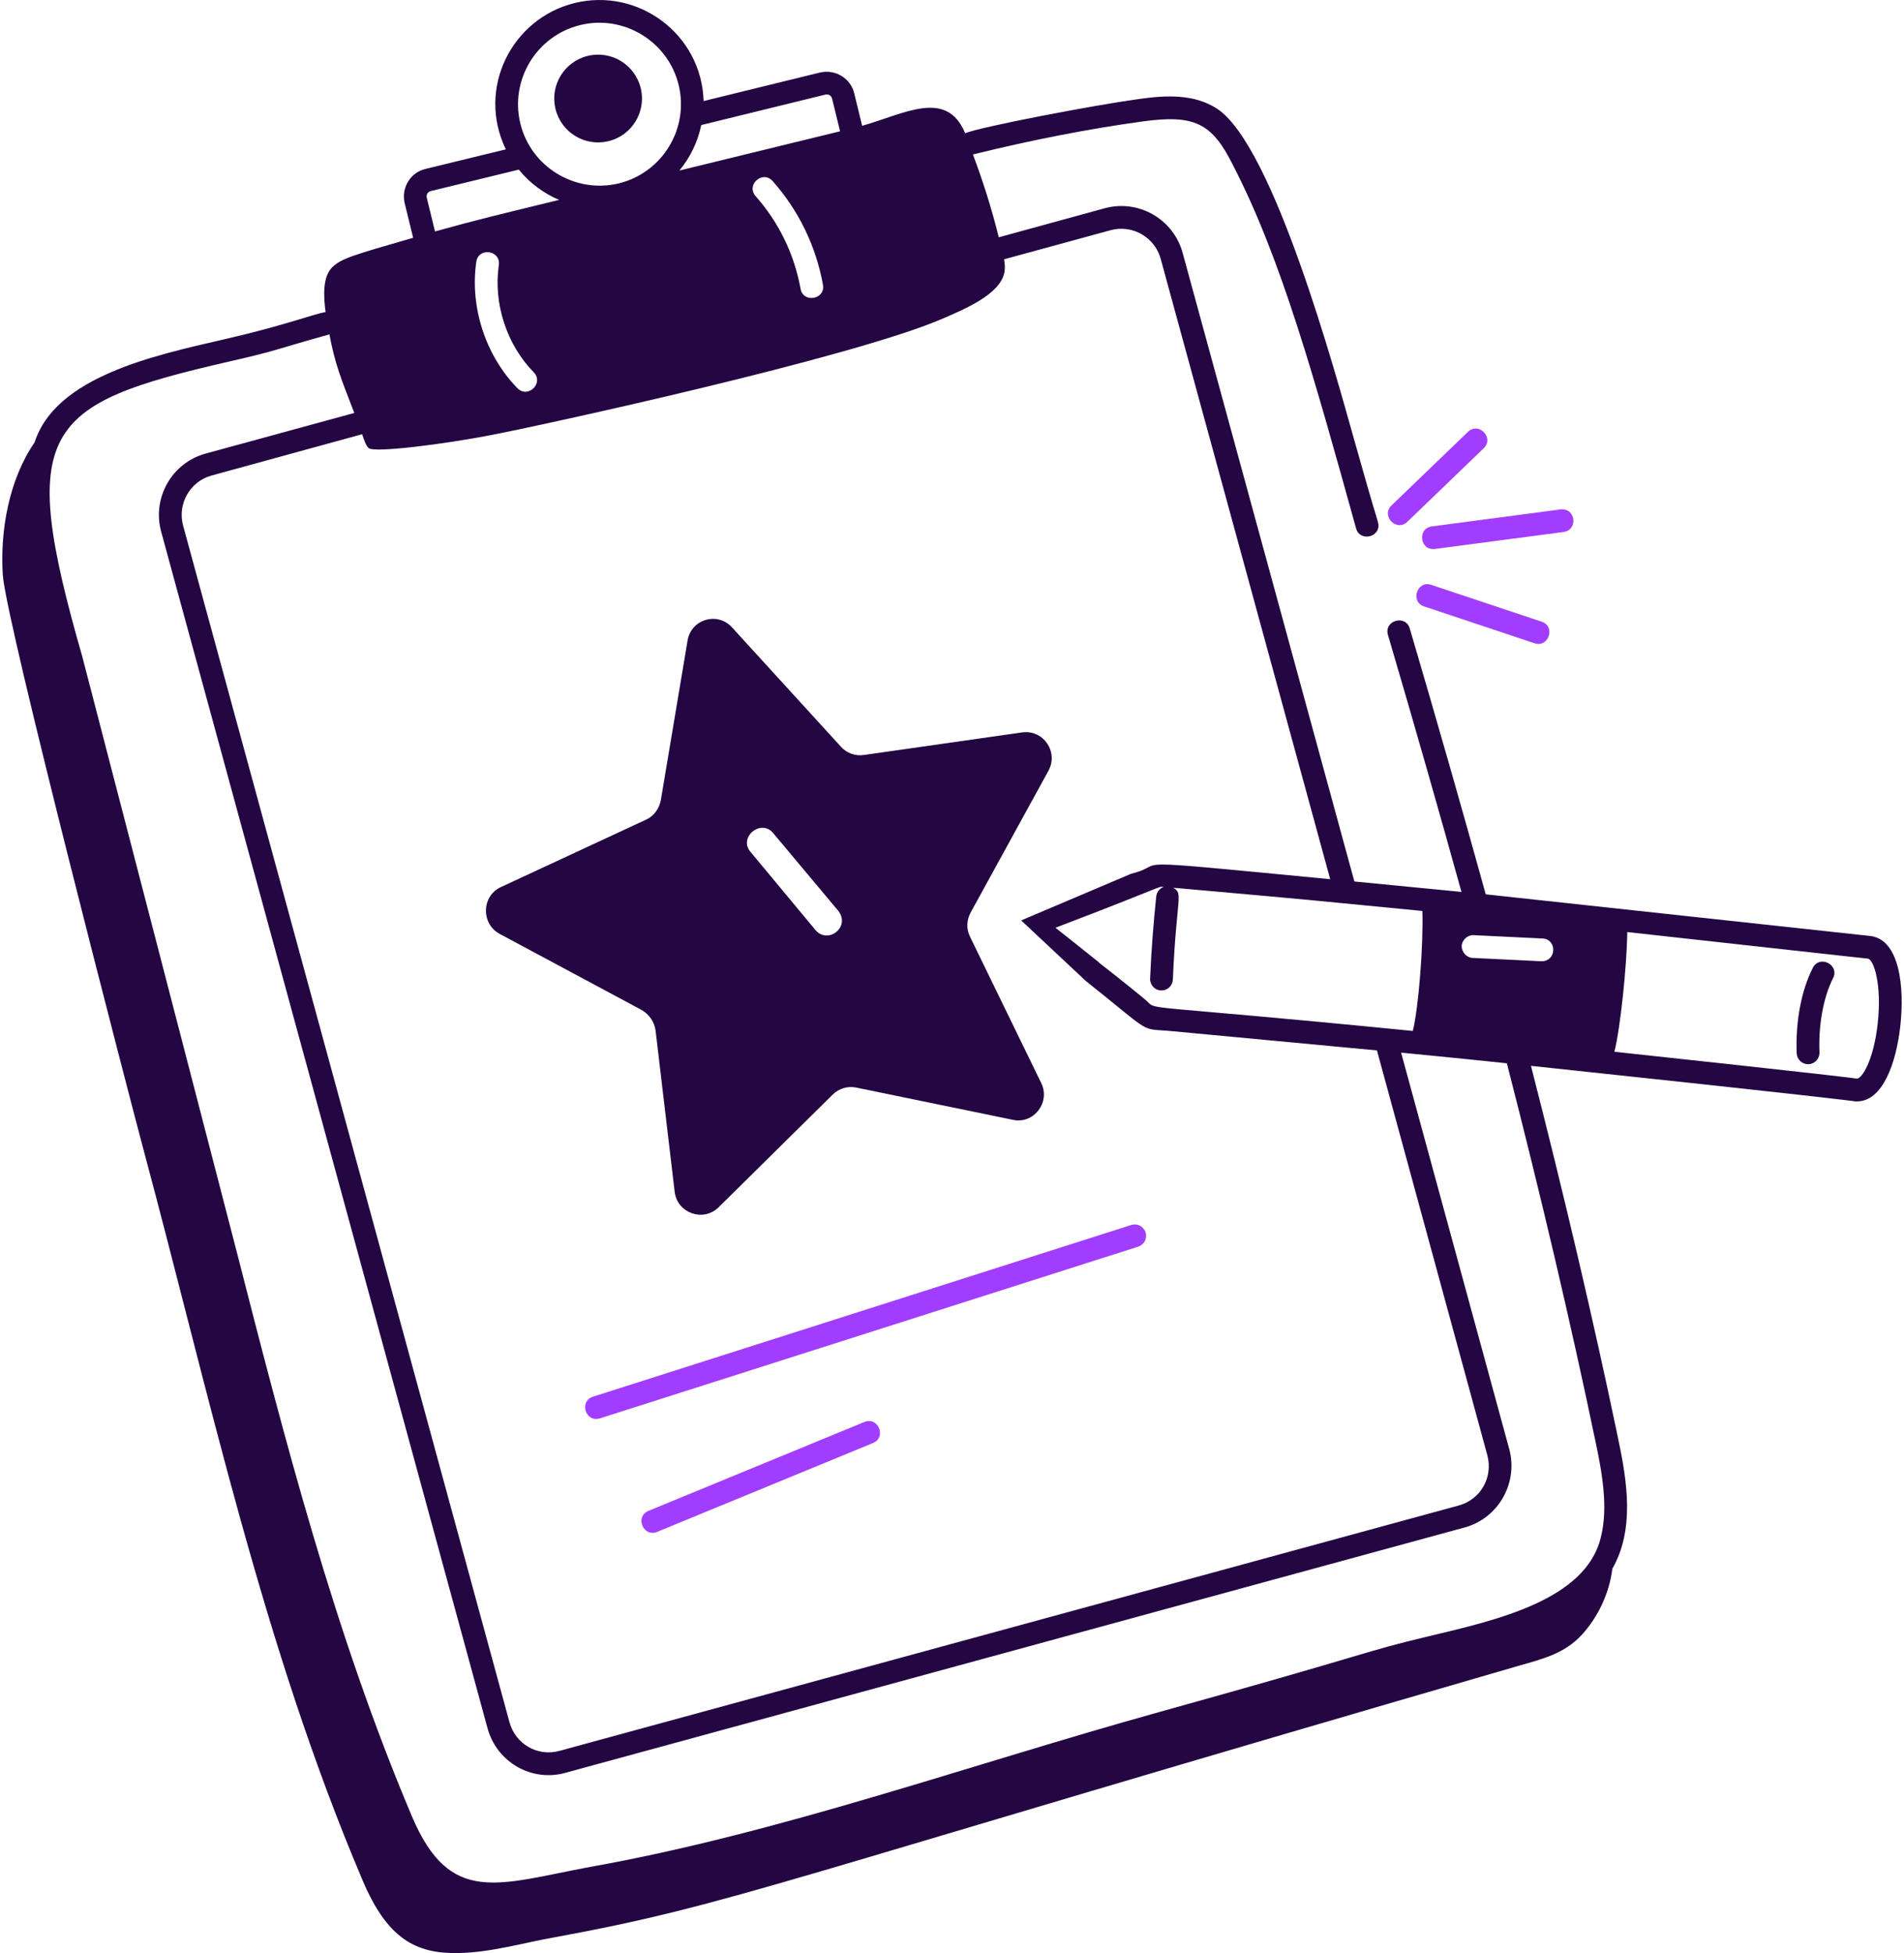
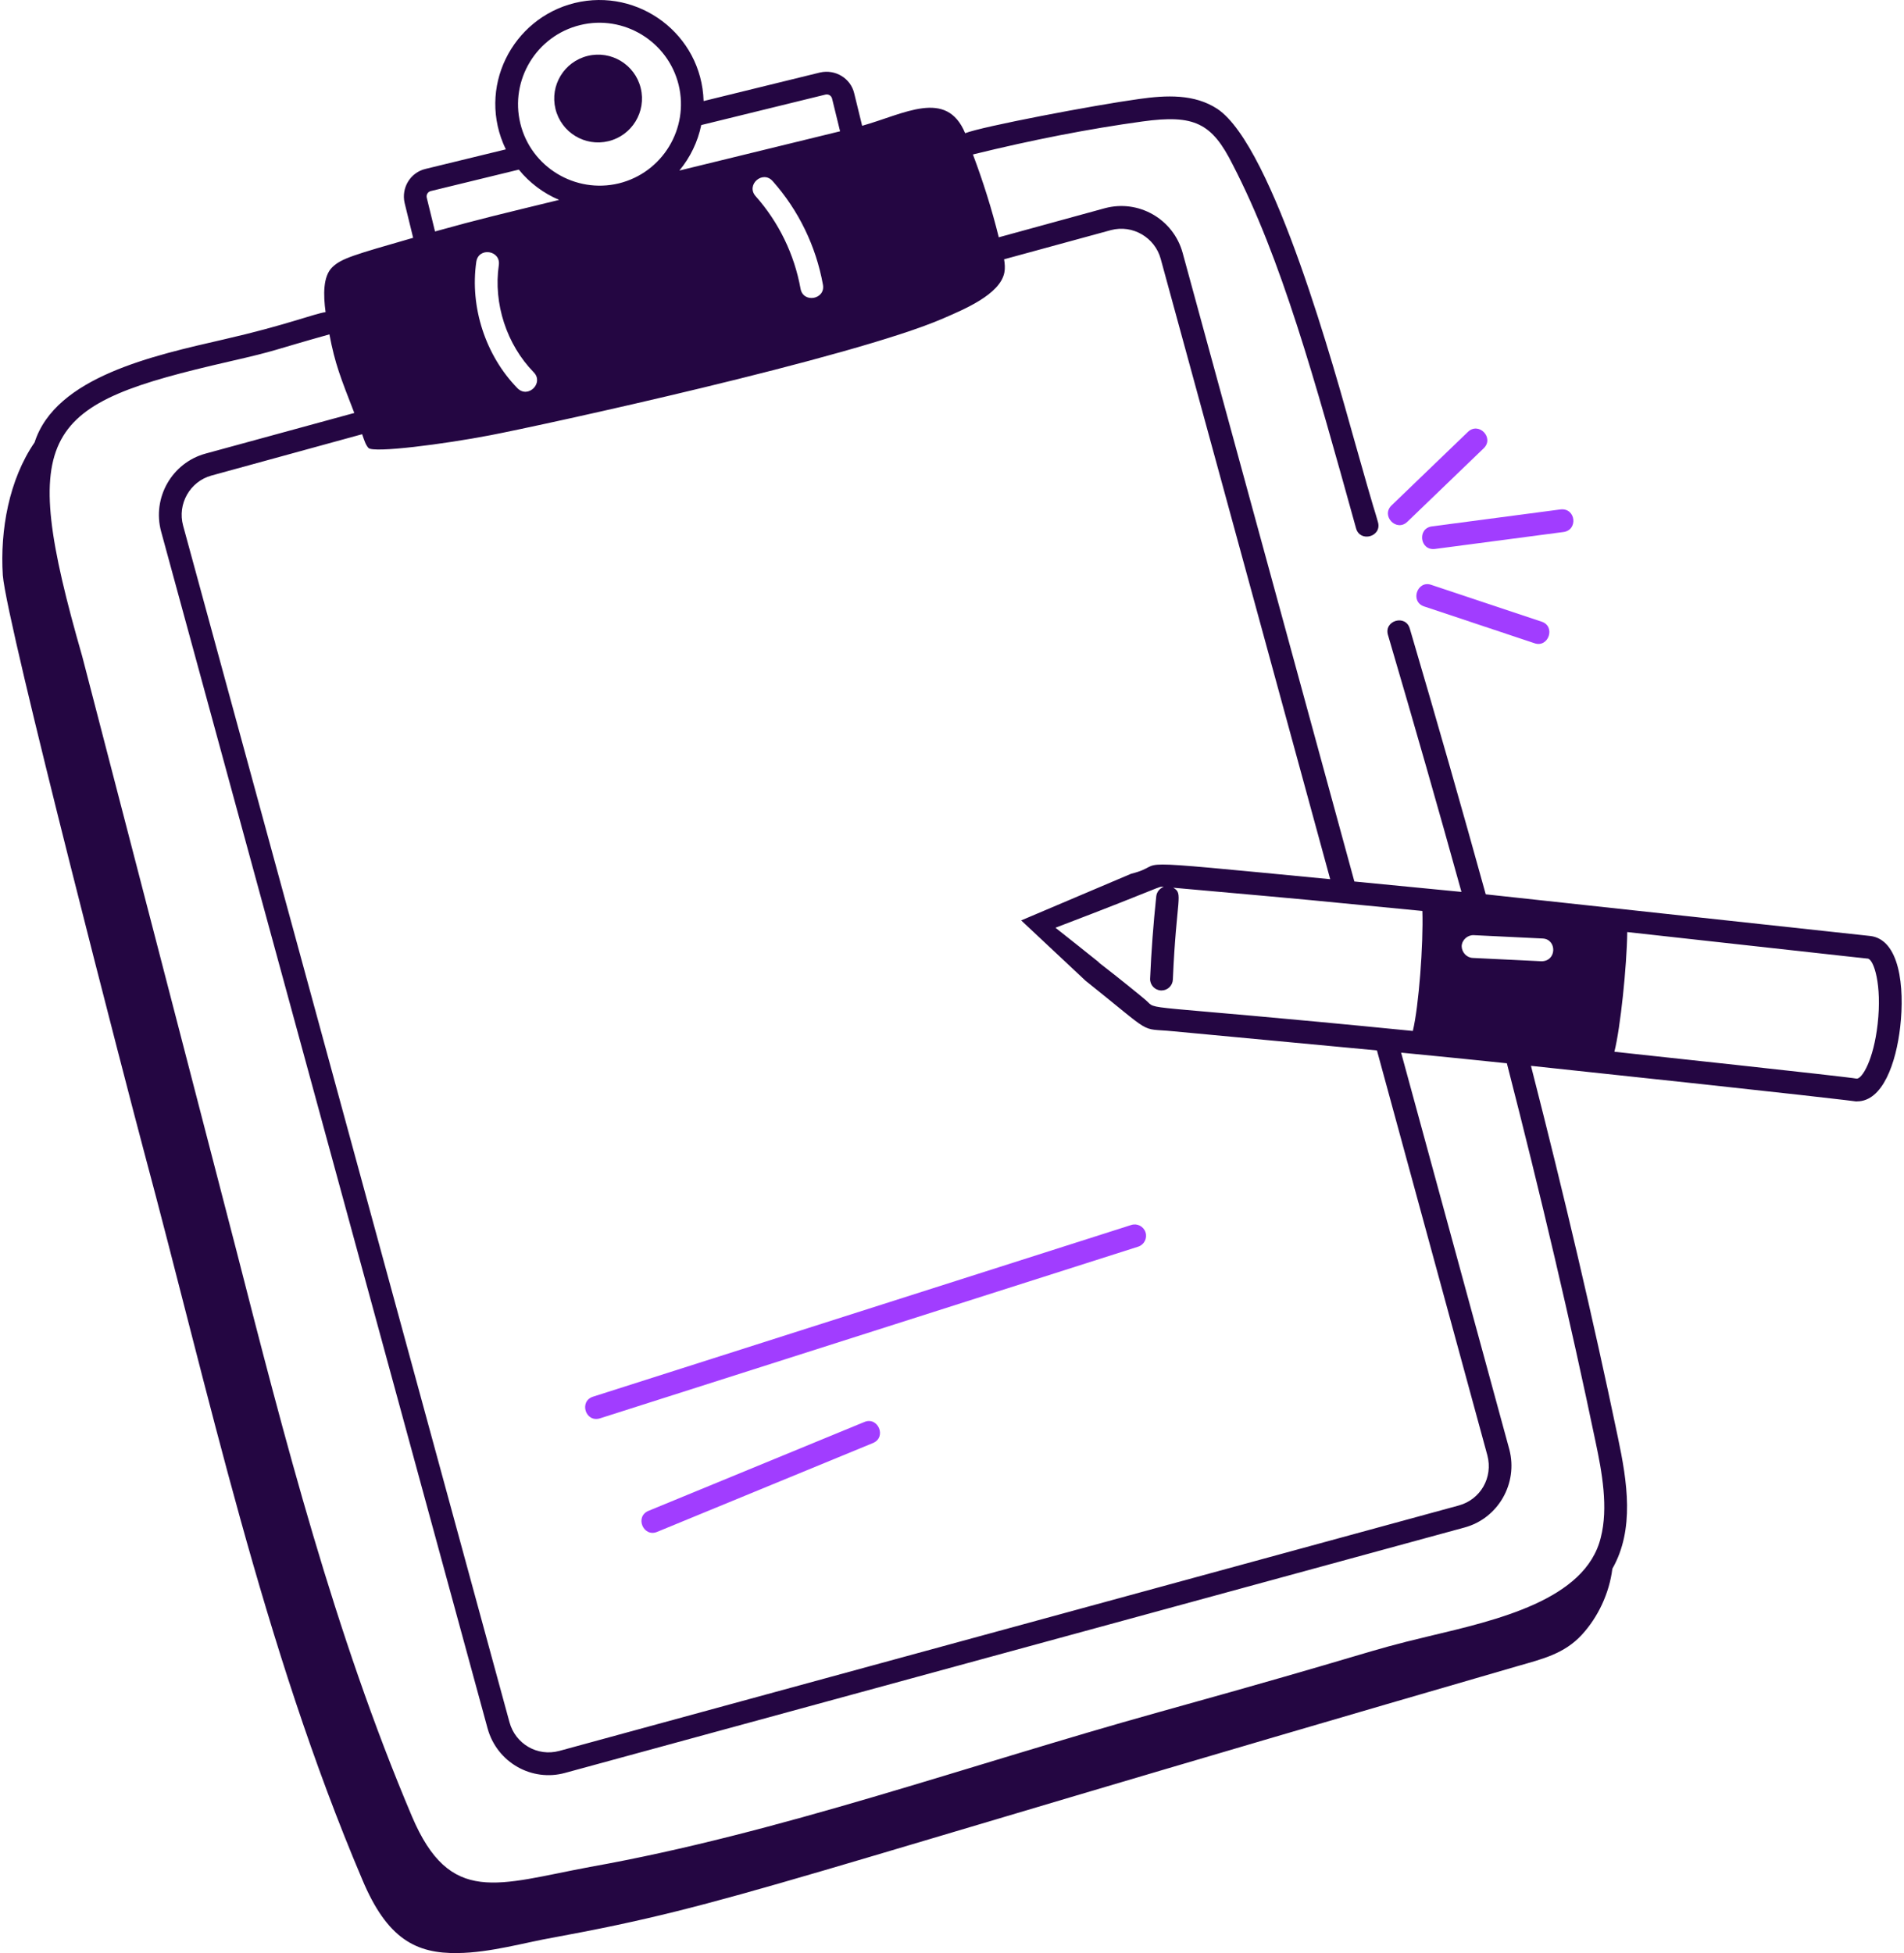
<svg xmlns="http://www.w3.org/2000/svg" width="156" height="160" viewBox="0 0 156 160" fill="none">
  <g clip-path="url(#clip0_515_7492)">
    <path d="M49.857 11.565C51.786 11.094 52.968 9.148 52.496 7.219C52.026 5.291 50.08 4.108 48.151 4.58C46.223 5.051 45.041 6.996 45.512 8.925C45.983 10.854 47.928 12.036 49.857 11.565Z" fill="#240642" />
    <path d="M91.028 18.85C91.026 18.85 91.025 18.851 91.023 18.851C91.025 18.851 91.028 18.85 91.031 18.849C91.03 18.849 91.029 18.85 91.028 18.85ZM153.234 76.677L153.229 76.677C153.119 76.664 150.949 76.426 121.73 73.264C119.828 66.381 117.792 59.257 115.507 51.492C115.164 50.305 113.371 50.835 113.72 52.016C115.925 59.513 117.896 66.407 119.741 73.067C118.841 72.974 111.387 72.255 110.968 72.214L96.897 20.715C96.147 17.967 93.31 16.312 90.531 17.055L81.833 19.44C81.264 17.136 80.549 14.873 79.714 12.653C84.564 11.462 89.232 10.551 93.591 9.952C97.872 9.361 99.297 10.079 101.011 13.508C104.984 21.198 107.676 30.932 111.106 43.281C111.434 44.467 113.233 43.972 112.902 42.781C112.528 41.428 112.89 42.904 110.917 35.902C109.427 30.619 104.366 12.009 99.742 8.921C97.853 7.68 95.545 7.797 93.336 8.108C89.64 8.615 80.418 10.373 79.078 10.913C77.555 7.239 74.079 9.342 70.638 10.304L69.989 7.651C69.7 6.413 68.45 5.656 67.192 5.938L57.648 8.279C57.483 2.799 52.308 -1.023 47.092 0.244C41.954 1.501 39.018 7.216 41.444 12.236L34.864 13.838C33.631 14.127 32.862 15.377 33.153 16.632L33.85 19.482C28.974 20.887 27.956 21.169 27.211 21.906C26.459 22.651 26.485 24.167 26.676 25.569C25.808 25.682 23.361 26.659 18.351 27.802C12.572 29.13 4.557 30.869 2.835 36.241C0.74 39.289 -0.004 43.428 0.231 47.132C0.54 51.142 10.692 90.218 11.764 94.207C17.158 114.29 21.532 134.796 29.685 153.984C31.732 158.872 34.125 160.05 37.489 159.998C40.173 159.974 43.131 159.104 45.319 158.731C60.306 155.973 62.944 154.291 124.357 136.486C126.346 135.914 128.16 135.492 129.601 133.926C130.922 132.498 131.859 130.52 132.105 128.514C133.937 125.298 133.333 121.399 132.553 117.727C130.529 108.044 128.19 98.069 125.437 87.316C148.764 89.794 151.82 90.194 152.12 90.237C152.098 90.233 152.082 90.226 152.156 90.226C154.246 90.226 155.352 87.107 155.692 84.105C156.061 80.855 155.644 76.962 153.234 76.677ZM116.539 74.628C116.629 77.353 116.244 82.456 115.757 84.458C92.39 82.139 94.956 82.858 93.866 81.922C93.555 81.653 91.733 80.167 89.977 78.811C90.033 78.838 90.079 78.869 90.113 78.896C89.85 78.671 87.019 76.431 86.475 76.002C95.626 72.519 94.82 72.62 95.348 72.654C95.026 72.772 94.772 73.064 94.735 73.43C94.497 75.684 94.327 77.951 94.232 80.17C94.21 80.685 94.611 81.119 95.125 81.141H95.164C95.662 81.141 96.074 80.75 96.096 80.248C96.383 73.482 96.986 73.224 96.128 72.724C110.002 73.964 105.438 73.555 116.539 74.628ZM67.624 7.751C67.877 7.688 68.117 7.836 68.176 8.083L68.83 10.755C66.596 11.301 57.428 13.54 55.664 13.971C56.552 12.897 57.17 11.623 57.455 10.245L67.624 7.751ZM65.591 23.652C65.081 20.831 63.809 18.21 61.911 16.071C61.093 15.149 62.48 13.916 63.304 14.833C65.43 17.229 66.855 20.164 67.426 23.322C67.647 24.53 65.813 24.869 65.591 23.652ZM47.535 2.054C51.092 1.18 54.726 3.379 55.603 6.955C56.474 10.53 54.275 14.149 50.702 15.023C47.141 15.884 43.507 13.697 42.634 10.122C41.762 6.547 43.961 2.928 47.535 2.054ZM35.298 15.652L42.507 13.896C43.394 14.986 44.527 15.832 45.81 16.376C40.959 17.561 39.298 17.943 35.642 18.962L34.966 16.2C34.908 15.95 35.051 15.71 35.298 15.652ZM43.729 30.499C44.586 31.374 43.266 32.684 42.393 31.8C39.779 29.123 38.488 25.157 39.024 21.45C39.207 20.218 41.042 20.503 40.869 21.717C40.413 24.863 41.51 28.227 43.729 30.499ZM30.186 36.695C30.582 37.134 36.37 36.386 40.159 35.658C44.376 34.848 69.953 29.285 77.302 26.075C78.874 25.387 81.935 24.152 82.29 22.329C82.361 21.97 82.327 21.605 82.268 21.242C85.728 20.297 90.743 18.928 91.02 18.852C91.021 18.852 91.022 18.852 91.023 18.851C91.025 18.851 91.028 18.85 91.031 18.849C92.793 18.386 94.619 19.445 95.099 21.205L108.987 72.026C90.695 70.263 96.073 70.733 92.674 71.581L83.669 75.402L88.942 80.343C94.703 84.934 93.233 84.201 96.118 84.483L112.817 86.052L121.864 119.225C122.34 121.04 121.308 122.846 119.514 123.334L45.816 143.441C44.034 143.917 42.232 142.876 41.743 141.087L15.002 43.06C14.519 41.286 15.563 39.443 17.327 38.958C17.564 38.893 28.958 35.767 29.67 35.572C29.852 36.094 29.96 36.445 30.186 36.695ZM130.728 118.113C131.264 120.63 131.782 123.518 131.158 125.953C129.911 131.099 122.55 132.734 117.048 134.048C111.362 135.406 113.159 135.2 94.953 140.261C79.291 144.622 63.795 150.19 48.355 152.941C40.782 154.351 36.876 156.167 33.75 148.798C27.403 133.822 23.299 117.793 19.329 102.292C19.266 102.041 6.809 54.022 6.737 53.771C1.38 35.127 3.462 33.131 18.767 29.62C22.899 28.674 22.047 28.776 26.991 27.392C27.451 29.829 27.914 30.949 29.029 33.831L16.834 37.162C14.08 37.919 12.451 40.786 13.203 43.55L39.944 141.577C40.714 144.396 43.588 145.994 46.308 145.237L120.004 125.133C122.747 124.385 124.393 121.525 123.665 118.744L114.797 86.235C117.272 86.486 117.465 86.482 123.462 87.107C126.284 98.095 128.668 108.25 130.728 118.113ZM126.296 78.748L120.654 78.475C120.157 78.45 119.759 78.002 119.759 77.505C119.784 76.983 120.256 76.586 120.753 76.611L126.395 76.884C127.57 76.942 127.564 78.748 126.296 78.748ZM153.84 83.893C153.503 86.867 152.566 88.362 152.139 88.362C152.134 88.362 152.126 88.362 152.122 88.36L152.119 88.364C151.409 88.217 133.013 86.241 132.271 86.162C132.764 84.227 133.293 79.123 133.325 76.356C155.397 78.804 152.825 78.508 153.03 78.529C153.525 78.588 154.207 80.67 153.84 83.893Z" fill="#240642" />
-     <path d="M148.141 87.182C148.153 87.182 148.165 87.182 148.18 87.182C148.692 87.16 149.093 86.726 149.073 86.211C148.981 83.962 149.398 81.692 150.187 80.138C150.744 79.042 149.088 78.189 148.526 79.294C147.585 81.146 147.104 83.695 147.208 86.289C147.231 86.789 147.643 87.182 148.141 87.182Z" fill="#240642" />
-     <path d="M120.272 35.38L114.014 41.404C113.125 42.259 114.415 43.604 115.305 42.749L121.563 36.725C122.45 35.873 121.166 34.527 120.272 35.38Z" fill="#A13DFF" />
+     <path d="M120.272 35.38L114.014 41.404C113.125 42.259 114.415 43.604 115.305 42.749L121.563 36.725C122.45 35.873 121.166 34.527 120.272 35.38" fill="#A13DFF" />
    <path d="M127.863 41.732L117.319 43.123C116.105 43.285 116.329 45.118 117.562 44.973L128.106 43.582C129.303 43.422 129.122 41.602 127.863 41.732Z" fill="#A13DFF" />
    <path d="M117.271 47.914C116.125 47.506 115.499 49.288 116.684 49.681L125.721 52.694C126.871 53.097 127.489 51.318 126.308 50.927L117.271 47.914Z" fill="#A13DFF" />
    <path d="M49.156 116.195L93.254 102.129C93.744 101.971 94.014 101.447 93.858 100.957C93.7 100.467 93.174 100.195 92.686 100.353L48.588 114.419C47.423 114.793 47.966 116.561 49.156 116.195Z" fill="#A13DFF" />
    <path d="M70.814 116.494L53.134 123.771C51.987 124.245 52.713 125.965 53.843 125.494L71.523 118.217C72.669 117.743 71.942 116.02 70.814 116.494Z" fill="#A13DFF" />
-     <path d="M85.312 88.726L79.486 76.758C79.16 76.11 79.184 75.39 79.534 74.744L85.892 63.161C86.755 61.616 85.496 59.752 83.743 60.001L70.764 61.853C70.084 61.953 69.365 61.691 68.91 61.183L59.972 51.393C58.776 50.087 56.631 50.723 56.335 52.472L54.142 65.566C54.006 66.25 53.575 66.853 52.949 67.14L41.024 72.679C39.45 73.418 39.404 75.669 40.934 76.504L52.579 82.744C53.191 83.104 53.603 83.695 53.711 84.408L55.278 97.64C55.485 99.375 57.603 100.137 58.866 98.915L68.241 89.656C68.74 89.169 69.455 88.957 70.137 89.093L83.023 91.745C84.715 92.09 86.08 90.295 85.312 88.726ZM66.806 76.181L61.516 69.818C60.442 68.616 62.354 67.03 63.354 68.256L68.676 74.61C69.727 75.944 67.813 77.4 66.806 76.181Z" fill="#240642" />
  </g>
  <defs>
    <clipPath id="clip0_515_7492">
      <rect width="155.62" height="160" fill="white" transform="translate(0.189)" />
    </clipPath>
  </defs>
</svg>